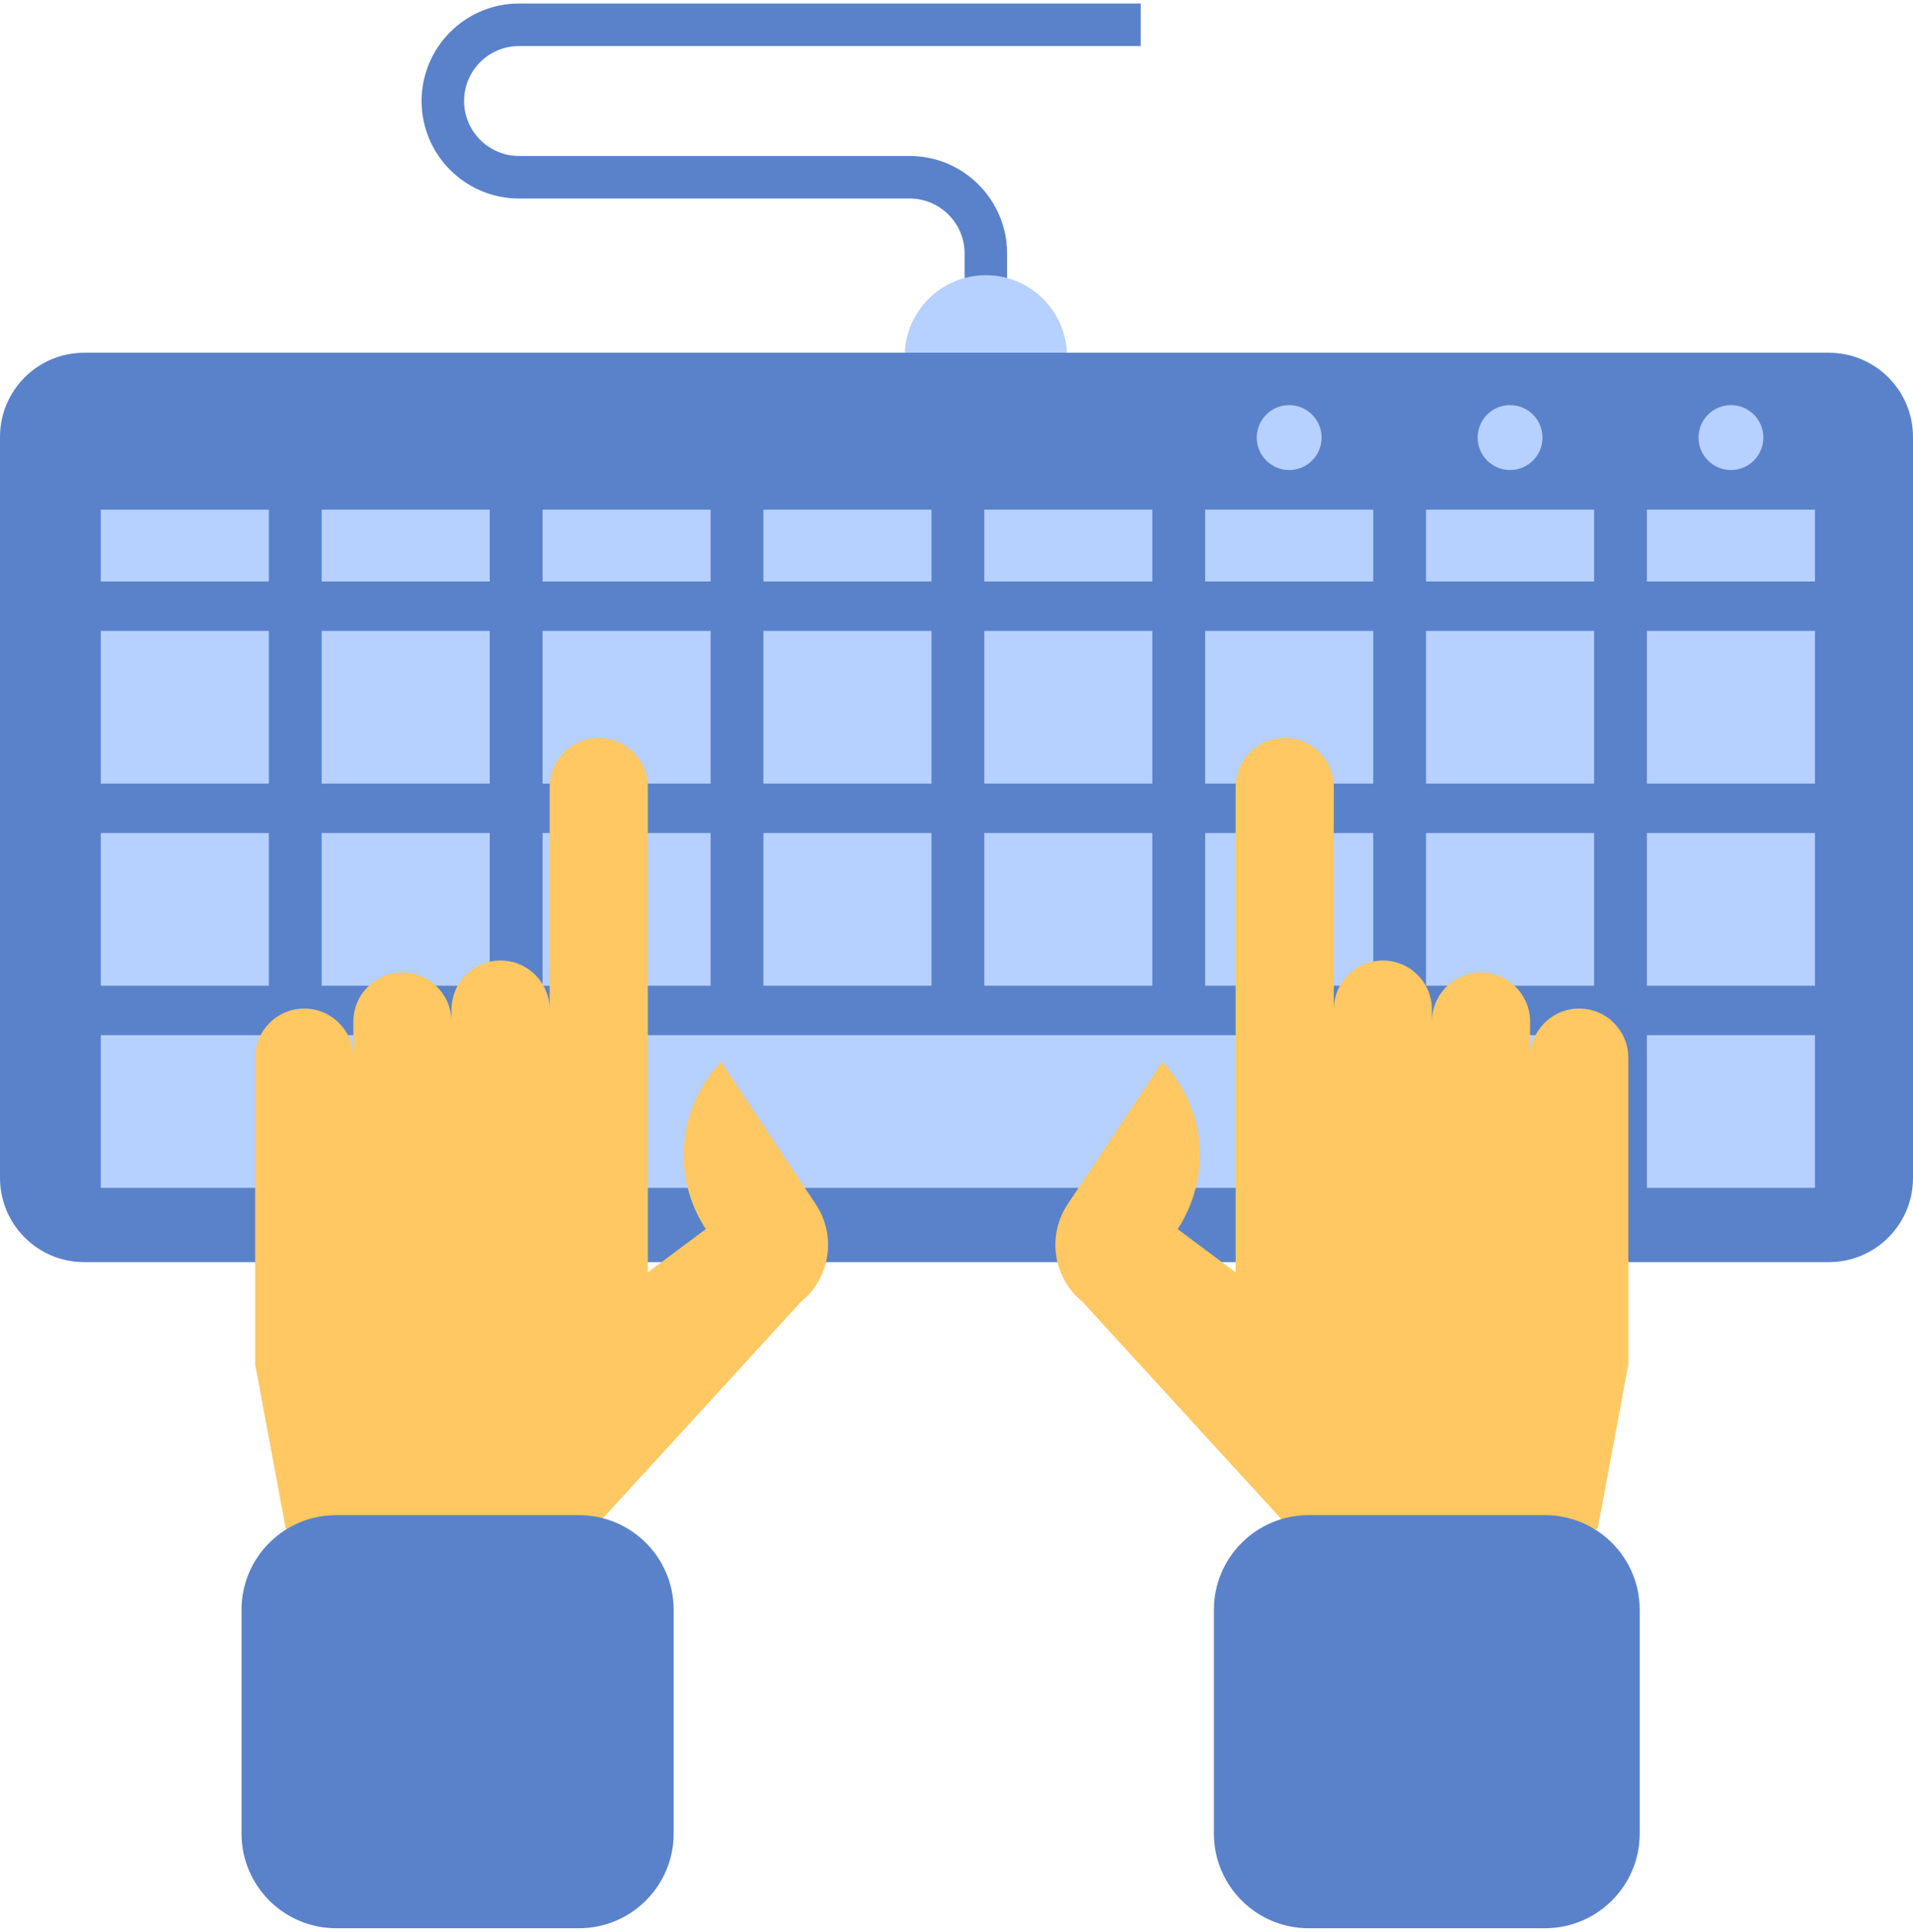
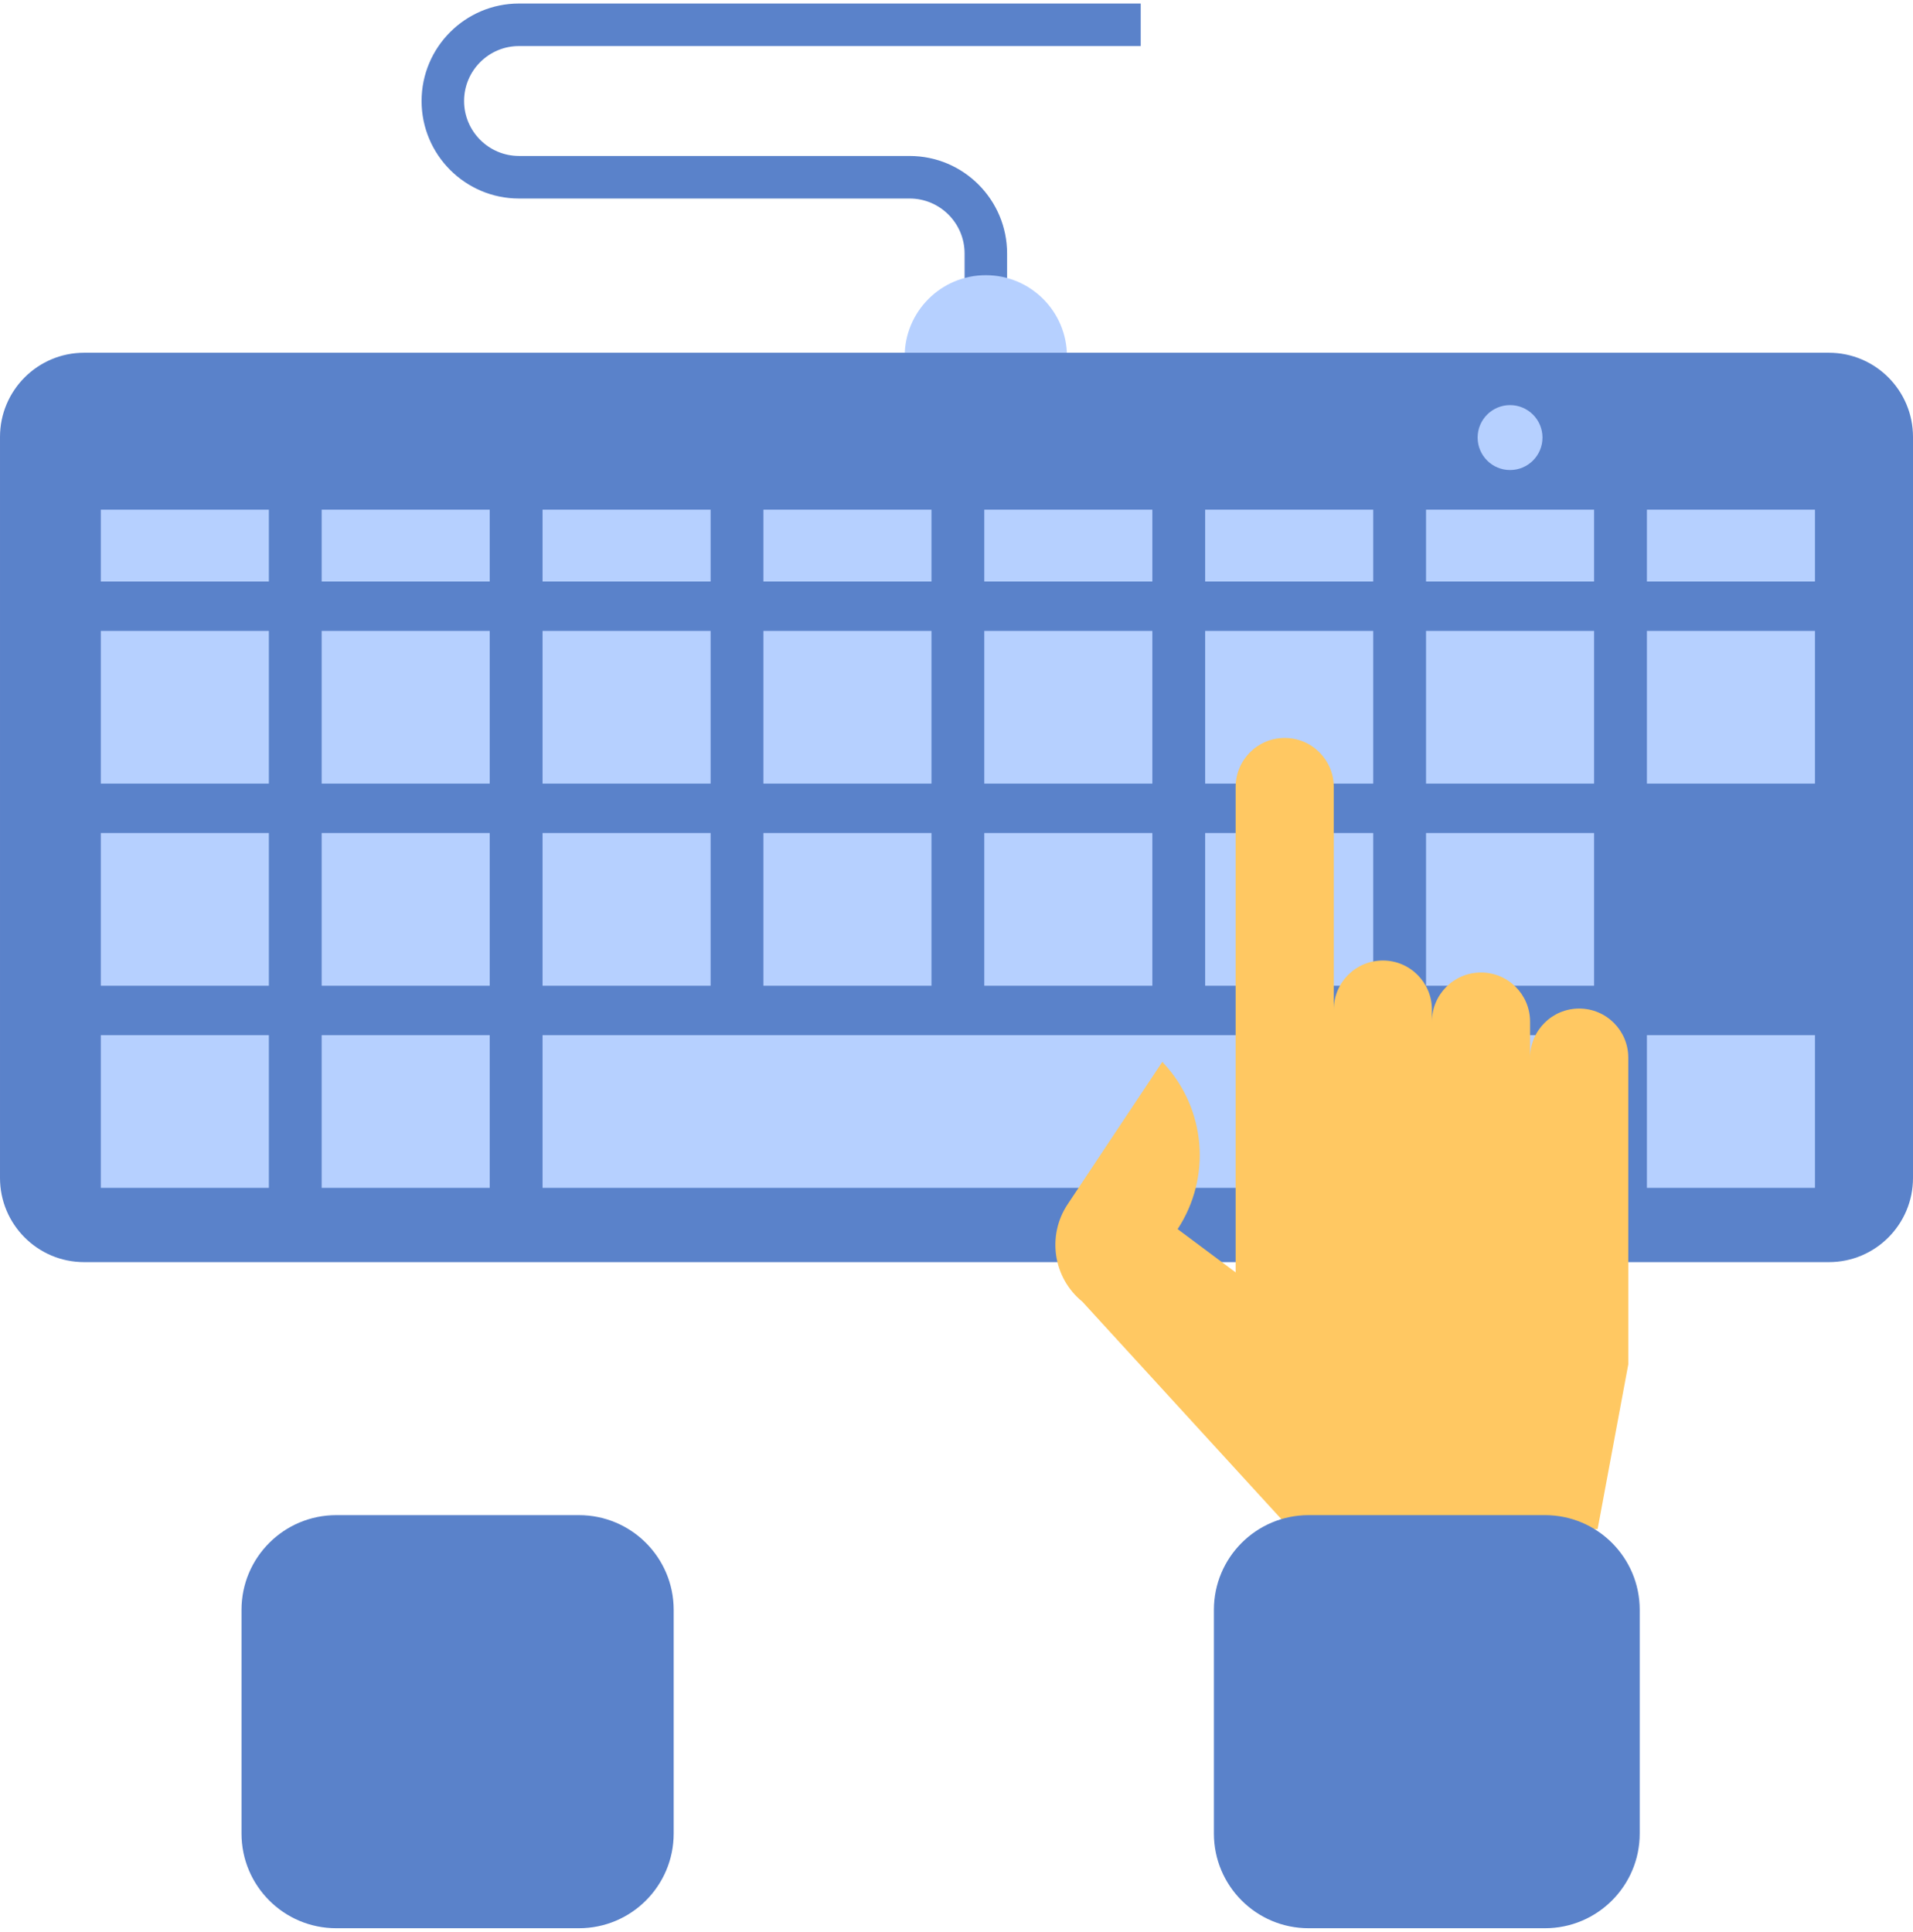
<svg xmlns="http://www.w3.org/2000/svg" fill="none" height="102" viewBox="0 0 101 102" width="101">
  <path d="m48.028 8.235h-20.627c-1.598 0-2.899-1.302-2.899-2.902s1.3-2.901 2.899-2.901h32.825v-2.246h-32.825c-2.836 0-5.143 2.309-5.143 5.148 0 2.839 2.307 5.148 5.143 5.148h20.627c1.598 0 2.899 1.302 2.899 2.902v1.965h2.244v-1.965c0-2.839-2.307-5.148-5.143-5.148z" fill="#5a82ca" />
  <path d="m56.332 18.812c-.003-2.365-1.919-4.282-4.284-4.282-2.364 0-4.281 1.917-4.284 4.282z" fill="#b6d0ff" />
  <path d="m96.558 18.625h-92.116c-2.453 0-4.442 1.99-4.442 4.446v39.124c0 2.455 1.989 4.446 4.442 4.446h92.116c2.453 0 4.442-1.99 4.442-4.446v-39.124c0-2.455-1.989-4.446-4.442-4.446z" fill="#5a82ca" />
  <g fill="#b6d0ff">
    <path d="m5.322 43.984h8.873v8.063h-8.873z" />
    <path d="m5.322 54.656h8.873v8.063h-8.873z" />
    <path d="m5.322 33.312h8.873v8.063h-8.873z" />
    <path d="m5.322 26.911h8.873v3.794h-8.873z" />
    <path d="m16.983 43.984h8.873v8.063h-8.873z" />
    <path d="m16.983 54.656h8.873v8.063h-8.873z" />
    <path d="m16.983 33.312h8.873v8.063h-8.873z" />
    <path d="m16.983 26.91h8.873v3.794h-8.873z" />
    <path d="m28.645 43.984h8.873v8.063h-8.873z" />
    <path d="m28.645 33.312h8.873v8.063h-8.873z" />
    <path d="m28.645 26.91h8.873v3.794h-8.873z" />
    <path d="m40.306 43.984h8.873v8.063h-8.873z" />
    <path d="m40.306 33.312h8.873v8.063h-8.873z" />
    <path d="m40.306 26.91h8.873v3.794h-8.873z" />
-     <path d="m51.967 43.984h8.873v8.063h-8.873z" />
+     <path d="m51.967 43.984h8.873v8.063h-8.873" />
    <path d="m51.967 33.312h8.873v8.063h-8.873z" />
    <path d="m51.967 26.91h8.873v3.794h-8.873z" />
    <path d="m63.628 43.984h8.873v8.063h-8.873z" />
    <path d="m28.645 54.656h43.857v8.063h-43.857z" />
    <path d="m63.628 33.312h8.873v8.063h-8.873z" />
    <path d="m63.628 26.91h8.873v3.794h-8.873z" />
    <path d="m75.29 43.984h8.873v8.063h-8.873z" />
    <path d="m75.29 54.656h8.873v8.063h-8.873z" />
    <path d="m75.29 33.312h8.873v8.063h-8.873z" />
    <path d="m75.29 26.91h8.873v3.794h-8.873z" />
-     <path d="m86.951 43.984h8.873v8.063h-8.873z" />
    <path d="m86.951 54.656h8.873v8.063h-8.873z" />
    <path d="m86.951 33.312h8.873v8.063h-8.873z" />
    <path d="m86.951 26.91h8.873v3.794h-8.873z" />
-     <path d="m91.388 24.818c.946 0 1.712-.767 1.712-1.714s-.767-1.714-1.712-1.714c-.946 0-1.712.767-1.712 1.714s.767 1.714 1.712 1.714z" />
    <path d="m79.726 24.818c.946 0 1.712-.767 1.712-1.714s-.767-1.714-1.712-1.714c-.946 0-1.712.767-1.712 1.714s.767 1.714 1.712 1.714z" />
-     <path d="m68.064 24.818c.946 0 1.712-.767 1.712-1.714s-.767-1.714-1.712-1.714c-.946 0-1.712.767-1.712 1.714s.767 1.714 1.712 1.714z" />
  </g>
  <path d="m83.374 53.252c-1.431 0-2.591 1.161-2.591 2.594v-1.903c0-1.432-1.16-2.594-2.591-2.594s-2.591 1.161-2.591 2.594v-.634c0-1.432-1.16-2.594-2.591-2.594s-2.591 1.161-2.591 2.594v-11.751c0-1.432-1.16-2.594-2.591-2.594s-2.591 1.161-2.591 2.594v20.719 1.7 3.205l-3.062-2.284c1.787-2.723 1.498-6.312-.701-8.713l-.108-.118-4.998 7.518c-1.105 1.661-.766 3.891.781 5.149l11.06 12.086 2.939.442 13.201-.528 1.619-8.696v-5.524-4.238-6.43c0-1.432-1.16-2.594-2.591-2.594z" fill="#ffc862" />
  <path d="m64.09 85c0-2.761 2.239-5 5-5h12.482c2.761 0 5 2.239 5 5v11.811c0 2.761-2.239 5-5 5h-12.482c-2.761 0-5-2.239-5-5z" fill="#5a82ca" />
-   <path d="m16.065 53.252c1.431 0 2.591 1.161 2.591 2.594v-1.903c0-1.432 1.16-2.594 2.591-2.594s2.591 1.161 2.591 2.594v-.634c0-1.432 1.16-2.594 2.591-2.594s2.591 1.161 2.591 2.594v-11.751c0-1.432 1.16-2.594 2.591-2.594s2.591 1.161 2.591 2.594v20.719 1.7 3.205l3.062-2.284c-1.787-2.723-1.498-6.312.701-8.713l.108-.118 4.998 7.518c1.105 1.661.766 3.891-.781 5.149l-11.06 12.086-2.939.442-13.201-.528-1.619-8.696v-5.524-4.238-6.43c0-1.432 1.16-2.594 2.591-2.594z" fill="#ffc862" />
  <path d="m35.568 96.811c0 2.761-2.239 5-5 5h-12.817c-2.761 0-5-2.239-5-5v-11.811c0-2.761 2.239-5 5-5h12.817c2.761 0 5 2.239 5 5z" fill="#5a82ca" />
</svg>